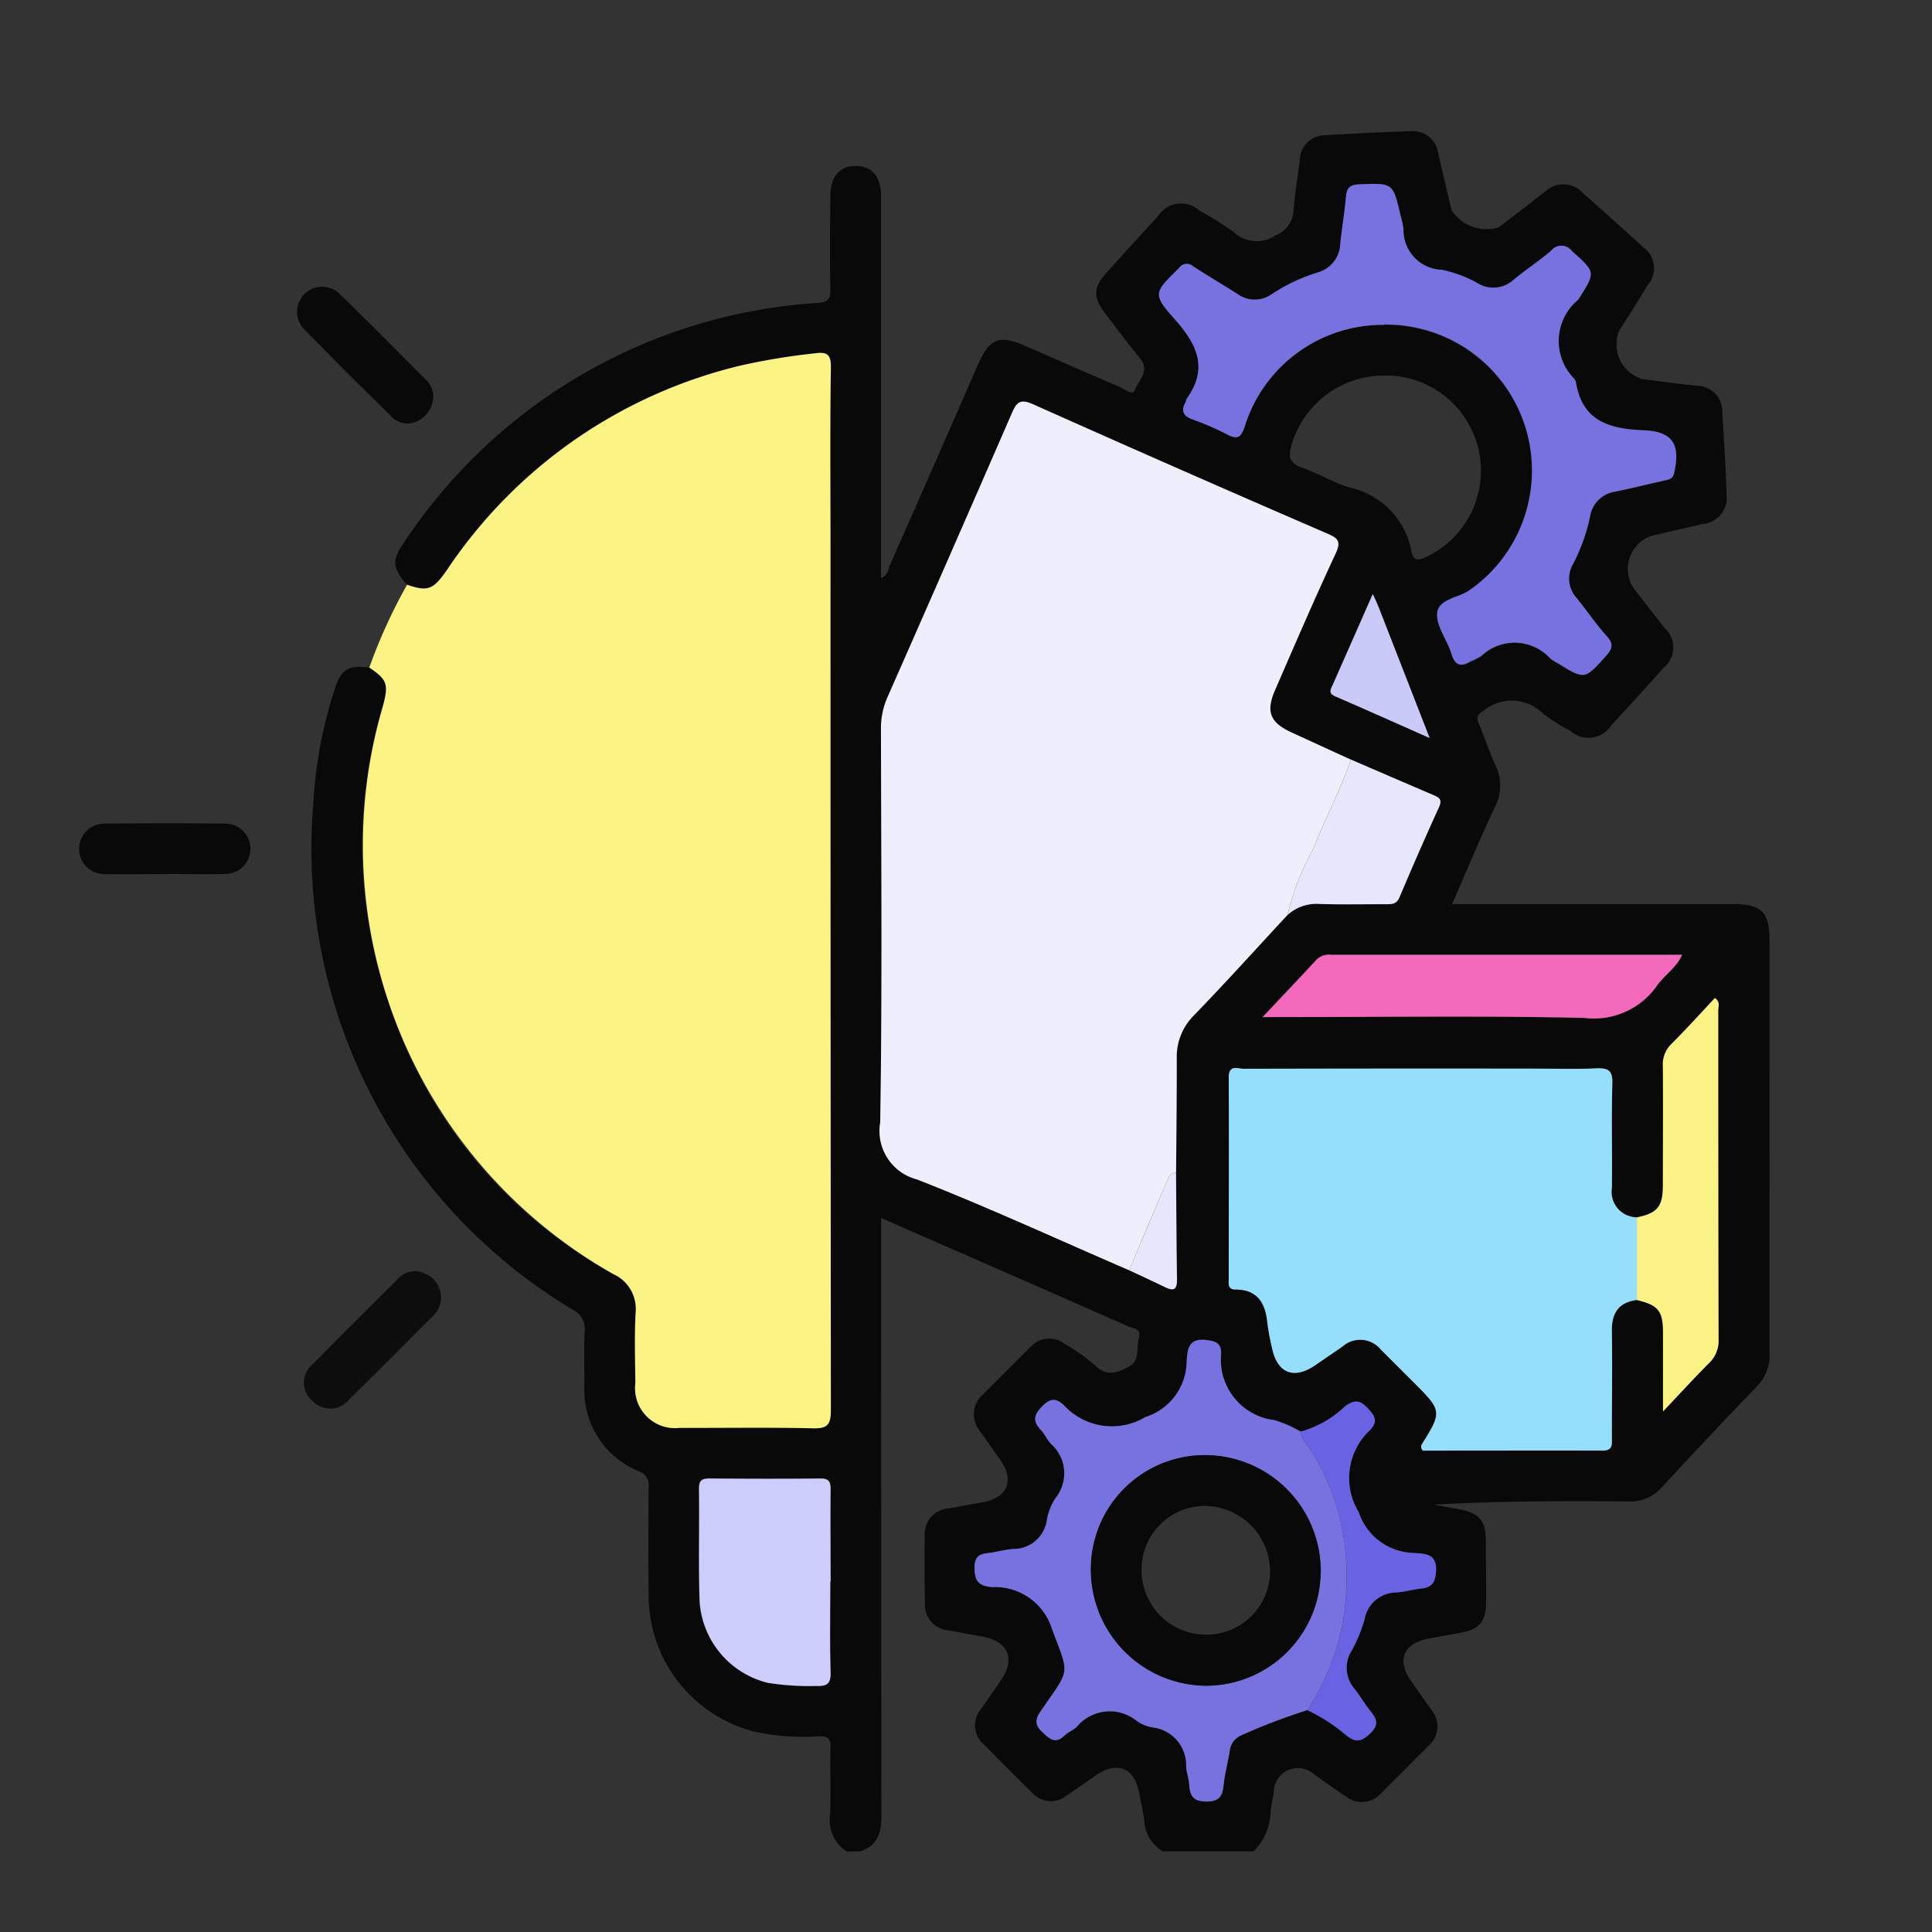
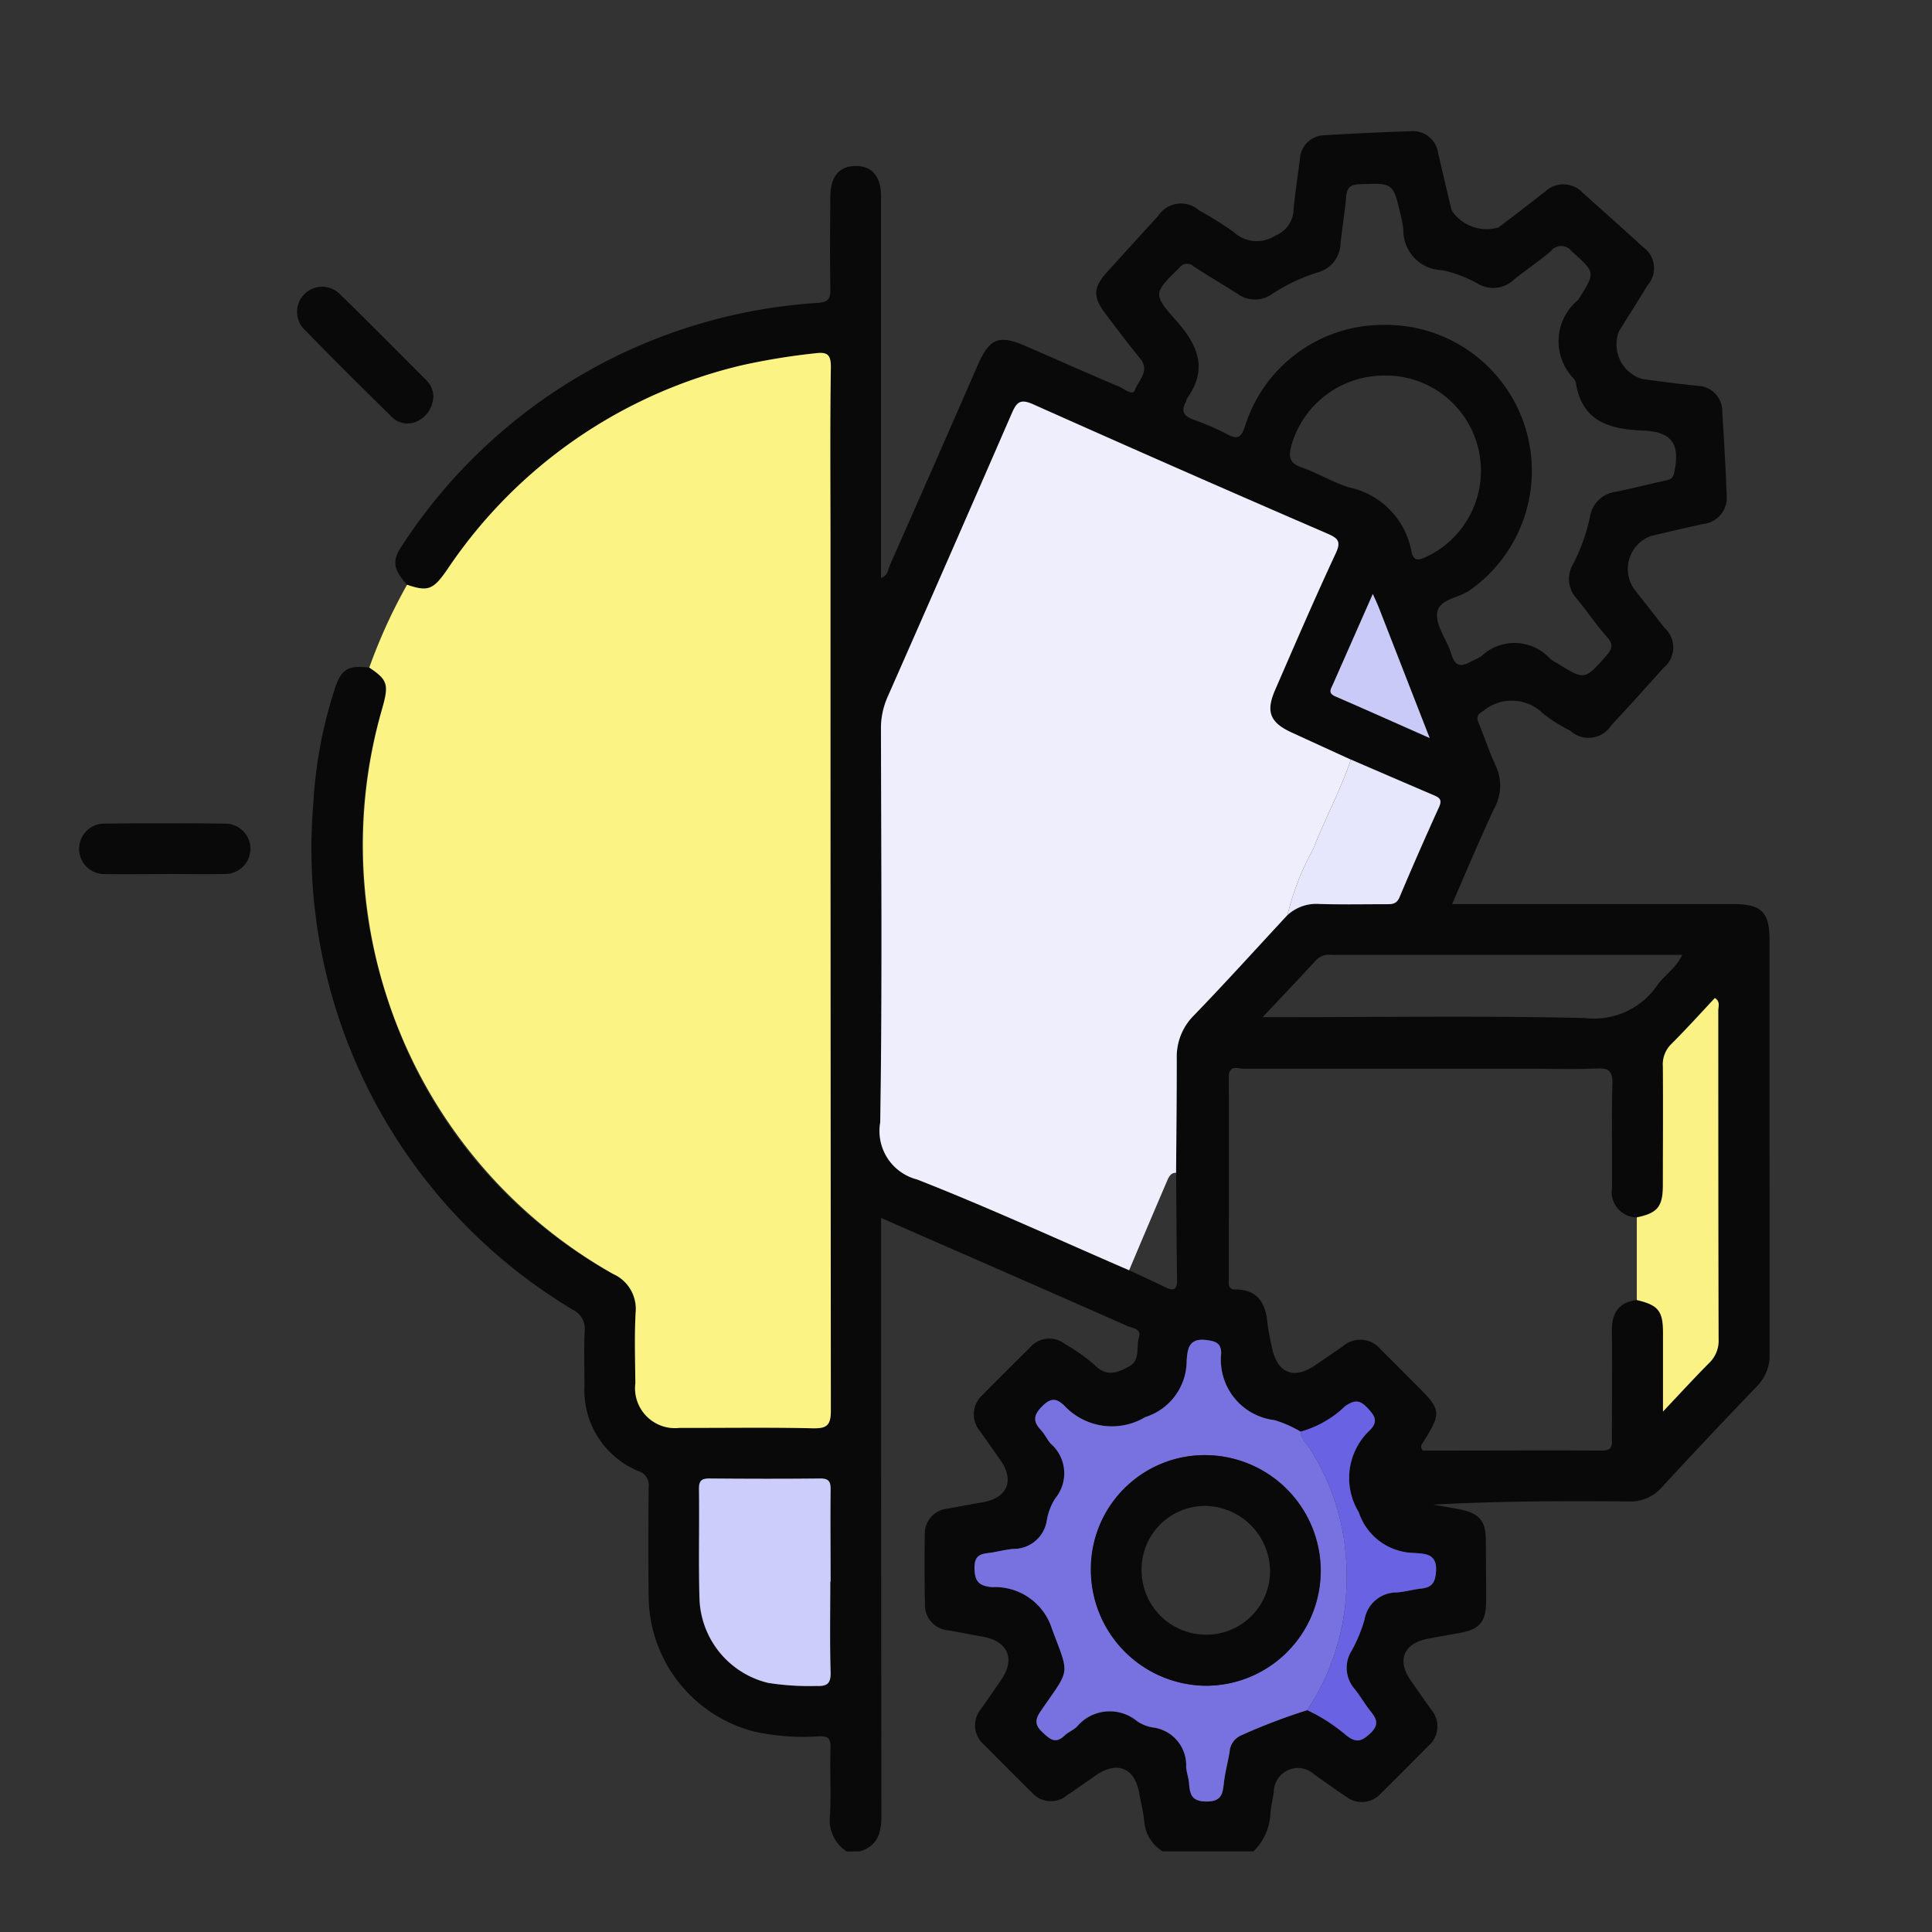
<svg xmlns="http://www.w3.org/2000/svg" width="57" height="57" viewBox="0 0 57 57">
  <rect x="0" y="0" width="57" height="57" fill="#333333" stroke="none" />
  <defs>
    <clipPath id="clip-path">
      <rect id="Rectangle_57913" data-name="Rectangle 57913" width="49.876" height="50.759" transform="translate(0 0)" fill="none" />
    </clipPath>
  </defs>
  <g id="Group_144524" data-name="Group 144524" transform="translate(-217 -2277)">
    <rect id="Rectangle_57834" data-name="Rectangle 57834" width="57" height="57" transform="translate(217 2277)" fill="#fff" opacity="0" />
    <g id="Group_144557" data-name="Group 144557" transform="translate(219.332 2280.87)">
      <g id="Group_144556" data-name="Group 144556" transform="translate(0 -0.002)" clip-path="url(#clip-path)">
        <path id="Path_89164" data-name="Path 89164" d="M440.455,50.756a1.1,1.1,0,0,1-.495-1.093c.028-.66-.006-1.322.013-1.982.008-.269-.084-.331-.337-.326a6.727,6.727,0,0,1-1.918-.141,4.144,4.144,0,0,1-3.111-3.987c-.012-1.074-.009-2.148,0-3.221a.431.431,0,0,0-.3-.475,2.579,2.579,0,0,1-1.594-2.513c0-.545-.02-1.091.008-1.635a.621.621,0,0,0-.36-.618,15.85,15.85,0,0,1-7.65-14.891,13.279,13.279,0,0,1,.63-3.4c.188-.6.395-.728,1.019-.648.544.364.586.5.382,1.209a14.209,14.209,0,0,0,.1,8.386,14.2,14.2,0,0,0,6.711,8.295,1.127,1.127,0,0,1,.666,1.147c-.037.692-.013,1.387-.008,2.08a1.179,1.179,0,0,0,1.313,1.314c1.3,0,2.61-.018,3.914.012.429.01.542-.089.541-.532q-.023-12.782-.011-25.565c0-1.734-.015-3.468.011-5.2.006-.405-.125-.463-.475-.417a19.388,19.388,0,0,0-2.147.351,14.459,14.459,0,0,0-8.7,6.034c-.411.595-.568.65-1.183.441-.423-.491-.448-.718-.1-1.221a15.831,15.831,0,0,1,12.229-7.095c.321-.026.37-.134.365-.413-.015-.909-.009-1.818,0-2.726,0-.589.268-.9.75-.9s.745.31.745.9q0,5.378,0,10.757v.5c.206-.073.21-.261.27-.4q1.3-2.937,2.582-5.88c.35-.8.628-.907,1.422-.561.921.4,1.839.809,2.763,1.2.147.063.391.27.451.1.1-.288.463-.565.154-.94-.346-.42-.672-.858-1-1.29-.4-.521-.393-.79.033-1.262q.747-.828,1.5-1.649a.806.806,0,0,1,1.219-.158,9.734,9.734,0,0,1,1.006.629,1,1,0,0,0,1.235.107.853.853,0,0,0,.537-.773c.042-.493.127-.982.185-1.474a.74.74,0,0,1,.751-.713C455.412.065,456.254.029,457.1,0a.748.748,0,0,1,.8.655c.135.561.26,1.124.4,1.685a1.24,1.24,0,0,0,1.377.5c.464-.345.92-.7,1.375-1.055a.783.783,0,0,1,1.116.034c.591.529,1.185,1.054,1.768,1.592a.763.763,0,0,1,.138,1.14c-.273.452-.558.9-.836,1.344a1.065,1.065,0,0,0,.682,1.416c.54.072,1.08.145,1.621.2a.751.751,0,0,1,.742.774c.052.824.1,1.649.13,2.474a.773.773,0,0,1-.694.828c-.515.116-1.029.233-1.542.356a1.035,1.035,0,0,0-.517,1.533c.3.392.613.778.913,1.173a.773.773,0,0,1-.027,1.186q-.757.852-1.533,1.688a.8.8,0,0,1-1.221.161,4.747,4.747,0,0,1-.793-.5,1.315,1.315,0,0,0-1.763-.084c-.191.116-.212.191-.137.372.171.41.306.837.495,1.238a1.384,1.384,0,0,1-.04,1.271c-.427.906-.811,1.832-1.243,2.821h8.3c.825,0,1.065.235,1.065,1.059q0,6.1.005,12.194a1.311,1.311,0,0,1-.379.978q-1.409,1.465-2.787,2.958a1.238,1.238,0,0,1-1,.436c-1.915-.02-3.831-.009-5.764.092.252.045.5.088.756.135.6.113.8.334.8.928s.012,1.19.008,1.785c0,.614-.194.835-.785.94-.309.055-.617.11-.925.168-.727.138-.931.636-.511,1.24.2.284.4.567.6.852a.758.758,0,0,1-.081,1.071c-.466.469-.93.939-1.4,1.4a.754.754,0,0,1-1.033.094c-.317-.208-.623-.434-.934-.65a.71.71,0,0,0-1.194.518c-.034.212-.085.422-.1.635a1.678,1.678,0,0,1-.5,1.115h-2.677a1.125,1.125,0,0,1-.545-.881c-.026-.278-.1-.551-.148-.827-.127-.756-.65-.973-1.283-.533q-.426.3-.854.591a.739.739,0,0,1-1.03-.086c-.473-.461-.936-.933-1.4-1.4a.749.749,0,0,1-.1-1.066c.2-.283.394-.57.591-.855.43-.619.2-1.146-.544-1.278-.341-.06-.68-.129-1.022-.187a.744.744,0,0,1-.68-.781c-.017-.677-.017-1.355-.006-2.032a.745.745,0,0,1,.682-.779c.341-.062.681-.125,1.022-.184.732-.128.95-.639.529-1.243-.2-.284-.4-.567-.6-.852a.767.767,0,0,1,.072-1.074c.463-.472.933-.936,1.4-1.4a.749.749,0,0,1,1.032-.1,5.33,5.33,0,0,1,.886.629c.358.361.7.2,1.019.023s.192-.563.276-.85c.077-.262-.186-.267-.335-.333q-2.8-1.235-5.608-2.461l-1.664-.729v.614q0,8.524.008,17.048c0,.5-.122.859-.621,1.024Zm13.583-4.17a5.111,5.111,0,0,1,1.159.75c.286.223.448.172.7-.064.272-.257.19-.429.006-.658-.165-.205-.295-.438-.459-.644a.95.95,0,0,1-.091-1.146,4.338,4.338,0,0,0,.375-.91.959.959,0,0,1,.935-.8c.245-.018.487-.087.732-.114.3-.033.416-.152.443-.493.043-.553-.332-.532-.65-.559a1.746,1.746,0,0,1-1.628-1.2,1.933,1.933,0,0,1,.337-2.43c.247-.262.127-.428-.081-.649-.231-.246-.395-.235-.659-.051a3.087,3.087,0,0,1-1.315.751,3.505,3.505,0,0,0-.766-.338A1.794,1.794,0,0,1,451.5,36.05c-.006-.288-.145-.347-.429-.384-.53-.071-.564.264-.59.608a1.744,1.744,0,0,1-1.221,1.665,1.921,1.921,0,0,1-2.392-.341c-.229-.215-.4-.227-.652.024s-.276.445-.035.7c.112.119.179.28.288.4a1.161,1.161,0,0,1,.141,1.607,1.707,1.707,0,0,0-.253.641.991.991,0,0,1-1,.859c-.2.018-.39.065-.585.1-.264.047-.552,0-.551.448,0,.4.126.545.519.578a1.759,1.759,0,0,1,1.768,1.236c.526,1.4.545,1.14-.336,2.426-.177.258-.172.4.053.616s.381.361.653.1c.106-.1.255-.158.362-.259a1.263,1.263,0,0,1,1.777-.166,1.158,1.158,0,0,0,.456.185,1.121,1.121,0,0,1,.993,1.166c.011.163.073.323.086.487.025.328.084.533.517.534s.473-.217.509-.539.117-.615.17-.924a.568.568,0,0,1,.316-.477,17.616,17.616,0,0,1,1.975-.755m9.723-14.538a.751.751,0,0,1-.734-.869c.012-1.023-.016-2.048.013-3.07.011-.386-.111-.474-.473-.456-.626.03-1.254.008-1.882.008q-4.259,0-8.519,0c-.176,0-.445-.135-.444.258.008,1.981,0,3.962,0,5.943,0,.144-.034.311.2.312.65,0,.885.4.939.982a7.118,7.118,0,0,0,.135.729c.153.761.645.959,1.284.519.272-.187.545-.371.815-.561a.782.782,0,0,1,1.111.1c.352.349.7.7,1.051,1.05.744.744.75.81.181,1.717a.156.156,0,0,0,.011.217h.4c1.634,0,3.269-.01,4.9,0,.32,0,.276-.205.276-.4,0-1.04.013-2.08,0-3.12-.009-.531.193-.853.736-.924.62.144.765.317.769.946.005.744,0,1.488,0,2.342.517-.547.929-1,1.359-1.429a.906.906,0,0,0,.281-.7c-.009-3.233,0-6.466-.009-9.7,0-.116.068-.262-.1-.37-.427.455-.845.918-1.285,1.359a.837.837,0,0,0-.248.658c.01,1.171.007,2.342,0,3.513,0,.628-.162.816-.769.942M455.327,18.54q-.873-.4-1.747-.8c-.642-.3-.77-.614-.486-1.262.587-1.343,1.164-2.69,1.783-4.018.167-.357.076-.45-.245-.589q-4.35-1.886-8.68-3.815c-.383-.171-.488-.06-.63.269q-1.818,4.191-3.665,8.369a2.285,2.285,0,0,0-.194.954c.007,3.865.04,7.73-.022,11.594a1.476,1.476,0,0,0,1.085,1.683c2.112.828,4.176,1.779,6.259,2.68.355.166.711.328,1.063.5.245.12.355.081.35-.219-.017-1.052-.02-2.1-.028-3.157.008-1.12.024-2.239.02-3.359a1.721,1.721,0,0,1,.506-1.284c.938-.97,1.842-1.972,2.76-2.961a1.257,1.257,0,0,1,.946-.327c.657.021,1.316,0,1.974.007.17,0,.3,0,.386-.206q.562-1.338,1.165-2.658c.1-.222.013-.28-.163-.355-.814-.344-1.624-.7-2.436-1.048M456.3,5.714a4.306,4.306,0,0,1,2.535,7.828c-.33.239-.932.261-.967.688-.031.384.3.787.422,1.2.108.359.286.387.571.219a2.341,2.341,0,0,0,.308-.156,1.422,1.422,0,0,1,2.039.076,1.574,1.574,0,0,0,.21.131c.811.5.8.493,1.431-.211.185-.208.234-.343.028-.574-.318-.356-.586-.757-.89-1.127a.852.852,0,0,1-.11-1.01,5.428,5.428,0,0,0,.5-1.392.881.881,0,0,1,.755-.746c.484-.1.964-.22,1.447-.327.132-.029.242-.047.28-.219.189-.853-.045-1.227-.908-1.261-.986-.039-1.8-.258-1.986-1.4A.282.282,0,0,0,461.9,7.3a1.58,1.58,0,0,1,.133-2.325.335.335,0,0,0,.025-.042c.489-.777.477-.763-.219-1.391a.386.386,0,0,0-.618,0c-.351.3-.739.555-1.1.849a.882.882,0,0,1-1.052.108,3.636,3.636,0,0,0-1.059-.4,1.172,1.172,0,0,1-1.137-1.2A2.67,2.67,0,0,0,456.8,2.5c-.227-.986-.226-.973-1.221-.935-.277.011-.368.106-.392.364-.042.46-.116.916-.167,1.375a.911.911,0,0,1-.685.866,5.279,5.279,0,0,0-1.337.635.869.869,0,0,1-1.019-.009c-.431-.275-.873-.533-1.3-.812a.277.277,0,0,0-.416.048c-.749.735-.794.764-.106,1.538.649.73.966,1.438.331,2.319-.018.025-.014.066-.029.094-.148.26-.079.416.207.52a8.029,8.029,0,0,1,1,.432c.3.161.419.128.536-.233A4.267,4.267,0,0,1,456.3,5.714M439.968,42.791c0-.908-.006-1.815,0-2.723,0-.223-.042-.321-.3-.318-1.089.013-2.179.011-3.268,0-.227,0-.318.052-.315.3.013,1.089-.017,2.179.016,3.267a2.645,2.645,0,0,0,2.017,2.461,7.746,7.746,0,0,0,1.43.092c.315.013.43-.067.42-.407-.026-.89-.009-1.782-.009-2.673M452.72,26.138h.68c2.937,0,5.874-.042,8.81.025a2.268,2.268,0,0,0,2.146-.952c.217-.31.567-.52.743-.91H454.758a.532.532,0,0,0-.448.144c-.489.532-.988,1.055-1.59,1.694m3.6-18.93a2.843,2.843,0,0,0-2.752,2.07c-.085.307-.064.513.294.637.479.167.924.439,1.406.592a2.368,2.368,0,0,1,1.843,1.883c.057.312.227.27.452.161a2.809,2.809,0,0,0-1.245-5.344m-.347,6.448c-.4.919-.788,1.79-1.173,2.661-.059.134-.159.257.065.355.9.389,1.789.789,2.787,1.23-.528-1.353-1.014-2.6-1.5-3.848-.047-.12-.1-.236-.177-.4" transform="translate(-417.802 0.003)" fill="#090909" />
        <path id="Path_89165" data-name="Path 89165" d="M516.371,410.194c.615.21.772.154,1.183-.441a14.459,14.459,0,0,1,8.7-6.034,19.388,19.388,0,0,1,2.147-.351c.35-.046.481.012.475.417-.027,1.734-.011,3.468-.011,5.2q0,12.782.011,25.565c0,.443-.112.542-.541.532-1.3-.031-2.609-.008-3.914-.013a1.179,1.179,0,0,1-1.313-1.314c-.005-.694-.029-1.389.008-2.08a1.127,1.127,0,0,0-.666-1.147,14.534,14.534,0,0,1-6.81-16.681c.2-.711.163-.845-.382-1.209a15.9,15.9,0,0,1,1.116-2.446" transform="translate(-506.695 -396.811)" fill="#fcf385" />
-         <path id="Path_89166" data-name="Path 89166" d="M412.991,2073.838a.757.757,0,0,1-.28.609c-.806.805-1.607,1.616-2.42,2.415a.72.72,0,0,1-1.093.054.7.7,0,0,1,.012-1.089c.82-.838,1.654-1.662,2.485-2.49a.673.673,0,0,1,.809-.185.762.762,0,0,1,.486.686" transform="translate(-402.311 -2039.451)" fill="#0d0d0d" />
        <path id="Path_89167" data-name="Path 89167" d="M2.518,1260.056c-.578,0-1.156.008-1.734,0a.745.745,0,1,1-.026-1.489q1.783-.019,3.567,0a.743.743,0,1,1-.024,1.486c-.594.012-1.189,0-1.783,0" transform="translate(0 -1238.136)" fill="#090909" />
        <path id="Path_89168" data-name="Path 89168" d="M398.374,284.221a.83.83,0,0,1-.466.687.657.657,0,0,1-.775-.146c-.87-.857-1.738-1.717-2.59-2.592a.74.74,0,0,1,1.038-1.05c.877.85,1.734,1.721,2.6,2.587a.7.7,0,0,1,.2.513" transform="translate(-387.926 -276.349)" fill="#090909" />
        <path id="Path_89169" data-name="Path 89169" d="M1468.819,506.955c-.918.989-1.822,1.991-2.76,2.961a1.721,1.721,0,0,0-.506,1.284c0,1.12-.012,2.239-.02,3.359-.165,0-.219.133-.27.252q-.562,1.311-1.115,2.625c-2.083-.9-4.147-1.852-6.259-2.68a1.476,1.476,0,0,1-1.085-1.683c.062-3.864.029-7.729.022-11.594a2.281,2.281,0,0,1,.194-.954q1.843-4.18,3.665-8.369c.143-.329.247-.44.63-.269q4.328,1.935,8.68,3.815c.321.139.412.232.245.589-.619,1.328-1.2,2.675-1.783,4.018-.283.648-.156.967.486,1.262q.872.4,1.747.8c-.309.9-.762,1.745-1.109,2.631a7.785,7.785,0,0,0-.762,1.955" transform="translate(-1433.167 -483.827)" fill="#eeeefd" />
-         <path id="Path_89170" data-name="Path 89170" d="M2102.475,1710.751c-.542.071-.745.393-.735.924.017,1.04,0,2.08,0,3.12,0,.2.044.4-.277.4-1.634-.005-3.269,0-4.9,0h-.4a.156.156,0,0,1-.011-.217c.569-.907.563-.973-.181-1.717-.35-.35-.7-.7-1.051-1.05a.783.783,0,0,0-1.111-.1c-.27.19-.543.374-.815.561-.638.44-1.131.241-1.284-.519a7.128,7.128,0,0,1-.135-.729c-.055-.583-.289-.979-.939-.982-.236,0-.2-.168-.2-.312,0-1.981.011-3.962,0-5.943,0-.393.268-.258.444-.258q4.259-.011,8.519-.005c.627,0,1.256.022,1.882-.008.362-.017.484.071.473.456-.029,1.023,0,2.047-.013,3.07a.751.751,0,0,0,.734.869v2.436" transform="translate(-2056.517 -1676.265)" fill="#95dffc" />
-         <path id="Path_89171" data-name="Path 89171" d="M1970.464,100.263a4.267,4.267,0,0,0-4.109,2.992c-.118.361-.231.394-.536.233a8.036,8.036,0,0,0-1-.432c-.285-.1-.354-.26-.207-.52.016-.028.011-.069.029-.094.636-.881.318-1.589-.331-2.319-.688-.774-.644-.8.106-1.538a.277.277,0,0,1,.416-.048c.428.279.871.537,1.3.812a.869.869,0,0,0,1.019.009,5.274,5.274,0,0,1,1.337-.635.911.911,0,0,0,.685-.866c.051-.459.125-.916.167-1.375.024-.258.115-.353.392-.364,1-.038.995-.051,1.221.935a2.72,2.72,0,0,1,.086.386,1.172,1.172,0,0,0,1.137,1.2,3.638,3.638,0,0,1,1.059.4.882.882,0,0,0,1.052-.108c.357-.293.745-.549,1.1-.849a.386.386,0,0,1,.618,0c.7.628.708.615.219,1.391a.347.347,0,0,1-.025.042,1.58,1.58,0,0,0-.134,2.325.281.281,0,0,1,.065.132c.189,1.141,1,1.36,1.986,1.4.863.034,1.1.408.908,1.261-.038.172-.148.19-.281.219-.483.107-.963.228-1.447.327a.882.882,0,0,0-.755.746,5.407,5.407,0,0,1-.5,1.392.852.852,0,0,0,.111,1.01c.3.37.571.771.89,1.127.206.231.158.366-.028.574-.628.7-.62.711-1.431.211a1.56,1.56,0,0,1-.21-.131,1.422,1.422,0,0,0-2.039-.076,2.334,2.334,0,0,1-.308.156c-.285.169-.463.14-.571-.219-.124-.409-.453-.813-.422-1.2.035-.427.638-.448.968-.688a4.306,4.306,0,0,0-2.535-7.828" transform="translate(-1931.963 -94.547)" fill="#7772df" />
        <path id="Path_89172" data-name="Path 89172" d="M1638.326,2208.8a17.634,17.634,0,0,0-1.975.755.568.568,0,0,0-.316.477c-.053.309-.135.614-.17.924s-.069.54-.509.539-.492-.206-.517-.533c-.012-.164-.075-.323-.086-.487a1.121,1.121,0,0,0-.993-1.166,1.155,1.155,0,0,1-.456-.185,1.263,1.263,0,0,0-1.777.167c-.107.1-.255.157-.362.259-.272.26-.44.1-.653-.1s-.23-.358-.053-.616c.881-1.286.862-1.024.337-2.427a1.76,1.76,0,0,0-1.768-1.237c-.394-.033-.519-.176-.519-.578,0-.444.287-.4.551-.449.195-.035.389-.081.585-.1a.991.991,0,0,0,1-.859,1.71,1.71,0,0,1,.253-.641,1.161,1.161,0,0,0-.141-1.607c-.109-.122-.176-.283-.288-.4-.241-.255-.223-.439.035-.7s.423-.24.651-.024a1.92,1.92,0,0,0,2.392.342,1.743,1.743,0,0,0,1.221-1.665c.025-.344.059-.679.59-.608.283.037.423.1.429.384a1.794,1.794,0,0,0,1.575,1.978,3.51,3.51,0,0,1,.766.338c.017.212.175.351.28.513a6.848,6.848,0,0,1,1.077,3.792,6.986,6.986,0,0,1-1.158,3.914m.4-4.082a3.419,3.419,0,0,0-3.37-3.443,3.359,3.359,0,0,0-3.41,3.378,3.423,3.423,0,0,0,3.389,3.425,3.387,3.387,0,0,0,3.39-3.36" transform="translate(-1602.09 -2162.213)" fill="#7772df" />
        <path id="Path_89173" data-name="Path 89173" d="M1131.261,2453.178c0,.892-.017,1.783.009,2.673.01.34-.105.42-.42.407a7.752,7.752,0,0,1-1.43-.092,2.646,2.646,0,0,1-2.017-2.461c-.033-1.088,0-2.178-.016-3.268,0-.247.088-.3.315-.3,1.089.009,2.179.012,3.268,0,.254,0,.3.1.3.318-.01.908,0,1.816,0,2.723" transform="translate(-1109.096 -2410.385)" fill="#cdcdfc" />
-         <path id="Path_89174" data-name="Path 89174" d="M2152.185,1499.728c.6-.639,1.1-1.161,1.59-1.694a.532.532,0,0,1,.448-.145h10.341c-.176.39-.526.6-.743.91a2.267,2.267,0,0,1-2.146.952c-2.935-.067-5.873-.025-8.81-.025Z" transform="translate(-2117.267 -1473.588)" fill="#f369bb" />
        <path id="Path_89175" data-name="Path 89175" d="M2832.672,1585.37q0-1.218,0-2.436c.608-.126.767-.313.769-.942,0-1.171.008-2.342,0-3.513a.837.837,0,0,1,.248-.658c.44-.44.858-.9,1.286-1.359.168.108.1.253.1.37,0,3.233,0,6.466.01,9.7a.907.907,0,0,1-.281.7c-.43.432-.842.882-1.359,1.429,0-.854,0-1.6,0-2.342,0-.629-.15-.8-.77-.946" transform="translate(-2786.713 -1550.885)" fill="#fbf285" />
        <path id="Path_89176" data-name="Path 89176" d="M2197.476,1147.437a7.779,7.779,0,0,1,.762-1.955c.347-.886.8-1.728,1.109-2.631.812.35,1.622.7,2.436,1.048.176.074.264.133.163.355q-.6,1.319-1.165,2.658c-.084.2-.216.207-.385.206-.658,0-1.316.014-1.974-.007a1.258,1.258,0,0,0-.945.327" transform="translate(-2161.823 -1124.309)" fill="#e6e6fc" />
        <path id="Path_89177" data-name="Path 89177" d="M2221.333,2319.363a6.987,6.987,0,0,0,1.158-3.914,6.848,6.848,0,0,0-1.077-3.791c-.105-.162-.264-.3-.28-.513a3.091,3.091,0,0,0,1.315-.751c.265-.184.428-.2.659.051.207.221.328.386.081.648a1.934,1.934,0,0,0-.337,2.43,1.747,1.747,0,0,0,1.628,1.2c.318.027.693.007.65.559-.026.341-.138.46-.443.493-.245.027-.486.1-.731.114a.959.959,0,0,0-.935.8,4.34,4.34,0,0,1-.375.91.949.949,0,0,0,.091,1.146c.164.206.294.439.459.644.184.229.266.4-.006.658-.25.237-.412.287-.7.064a5.118,5.118,0,0,0-1.159-.75" transform="translate(-2185.096 -2272.775)" fill="#6962e3" />
        <path id="Path_89178" data-name="Path 89178" d="M2277.3,841.814c.073.162.13.279.177.4.488,1.247.975,2.495,1.5,3.848-1-.442-1.89-.842-2.787-1.23-.225-.1-.124-.221-.065-.355.384-.871.768-1.742,1.173-2.661" transform="translate(-2239.13 -828.156)" fill="#cacaf8" />
-         <path id="Path_89179" data-name="Path 89179" d="M1909.494,1897.019q.557-1.313,1.115-2.625c.051-.119.1-.249.27-.251.008,1.052.01,2.1.028,3.157,0,.3-.105.339-.35.219-.352-.172-.708-.333-1.063-.5" transform="translate(-1878.514 -1863.411)" fill="#e6e6fc" />
        <path id="Path_89180" data-name="Path 89180" d="M1846.9,2411.146a3.388,3.388,0,0,1-3.39,3.361,3.423,3.423,0,0,1-3.389-3.425,3.359,3.359,0,0,1,3.41-3.378,3.419,3.419,0,0,1,3.37,3.442m-1.493,0a1.937,1.937,0,0,0-1.905-1.944,1.87,1.87,0,0,0-1.884,1.836,1.9,1.9,0,0,0,1.87,1.961,1.874,1.874,0,0,0,1.919-1.853" transform="translate(-1810.27 -2368.64)" fill="#09090a" />
      </g>
    </g>
  </g>
</svg>